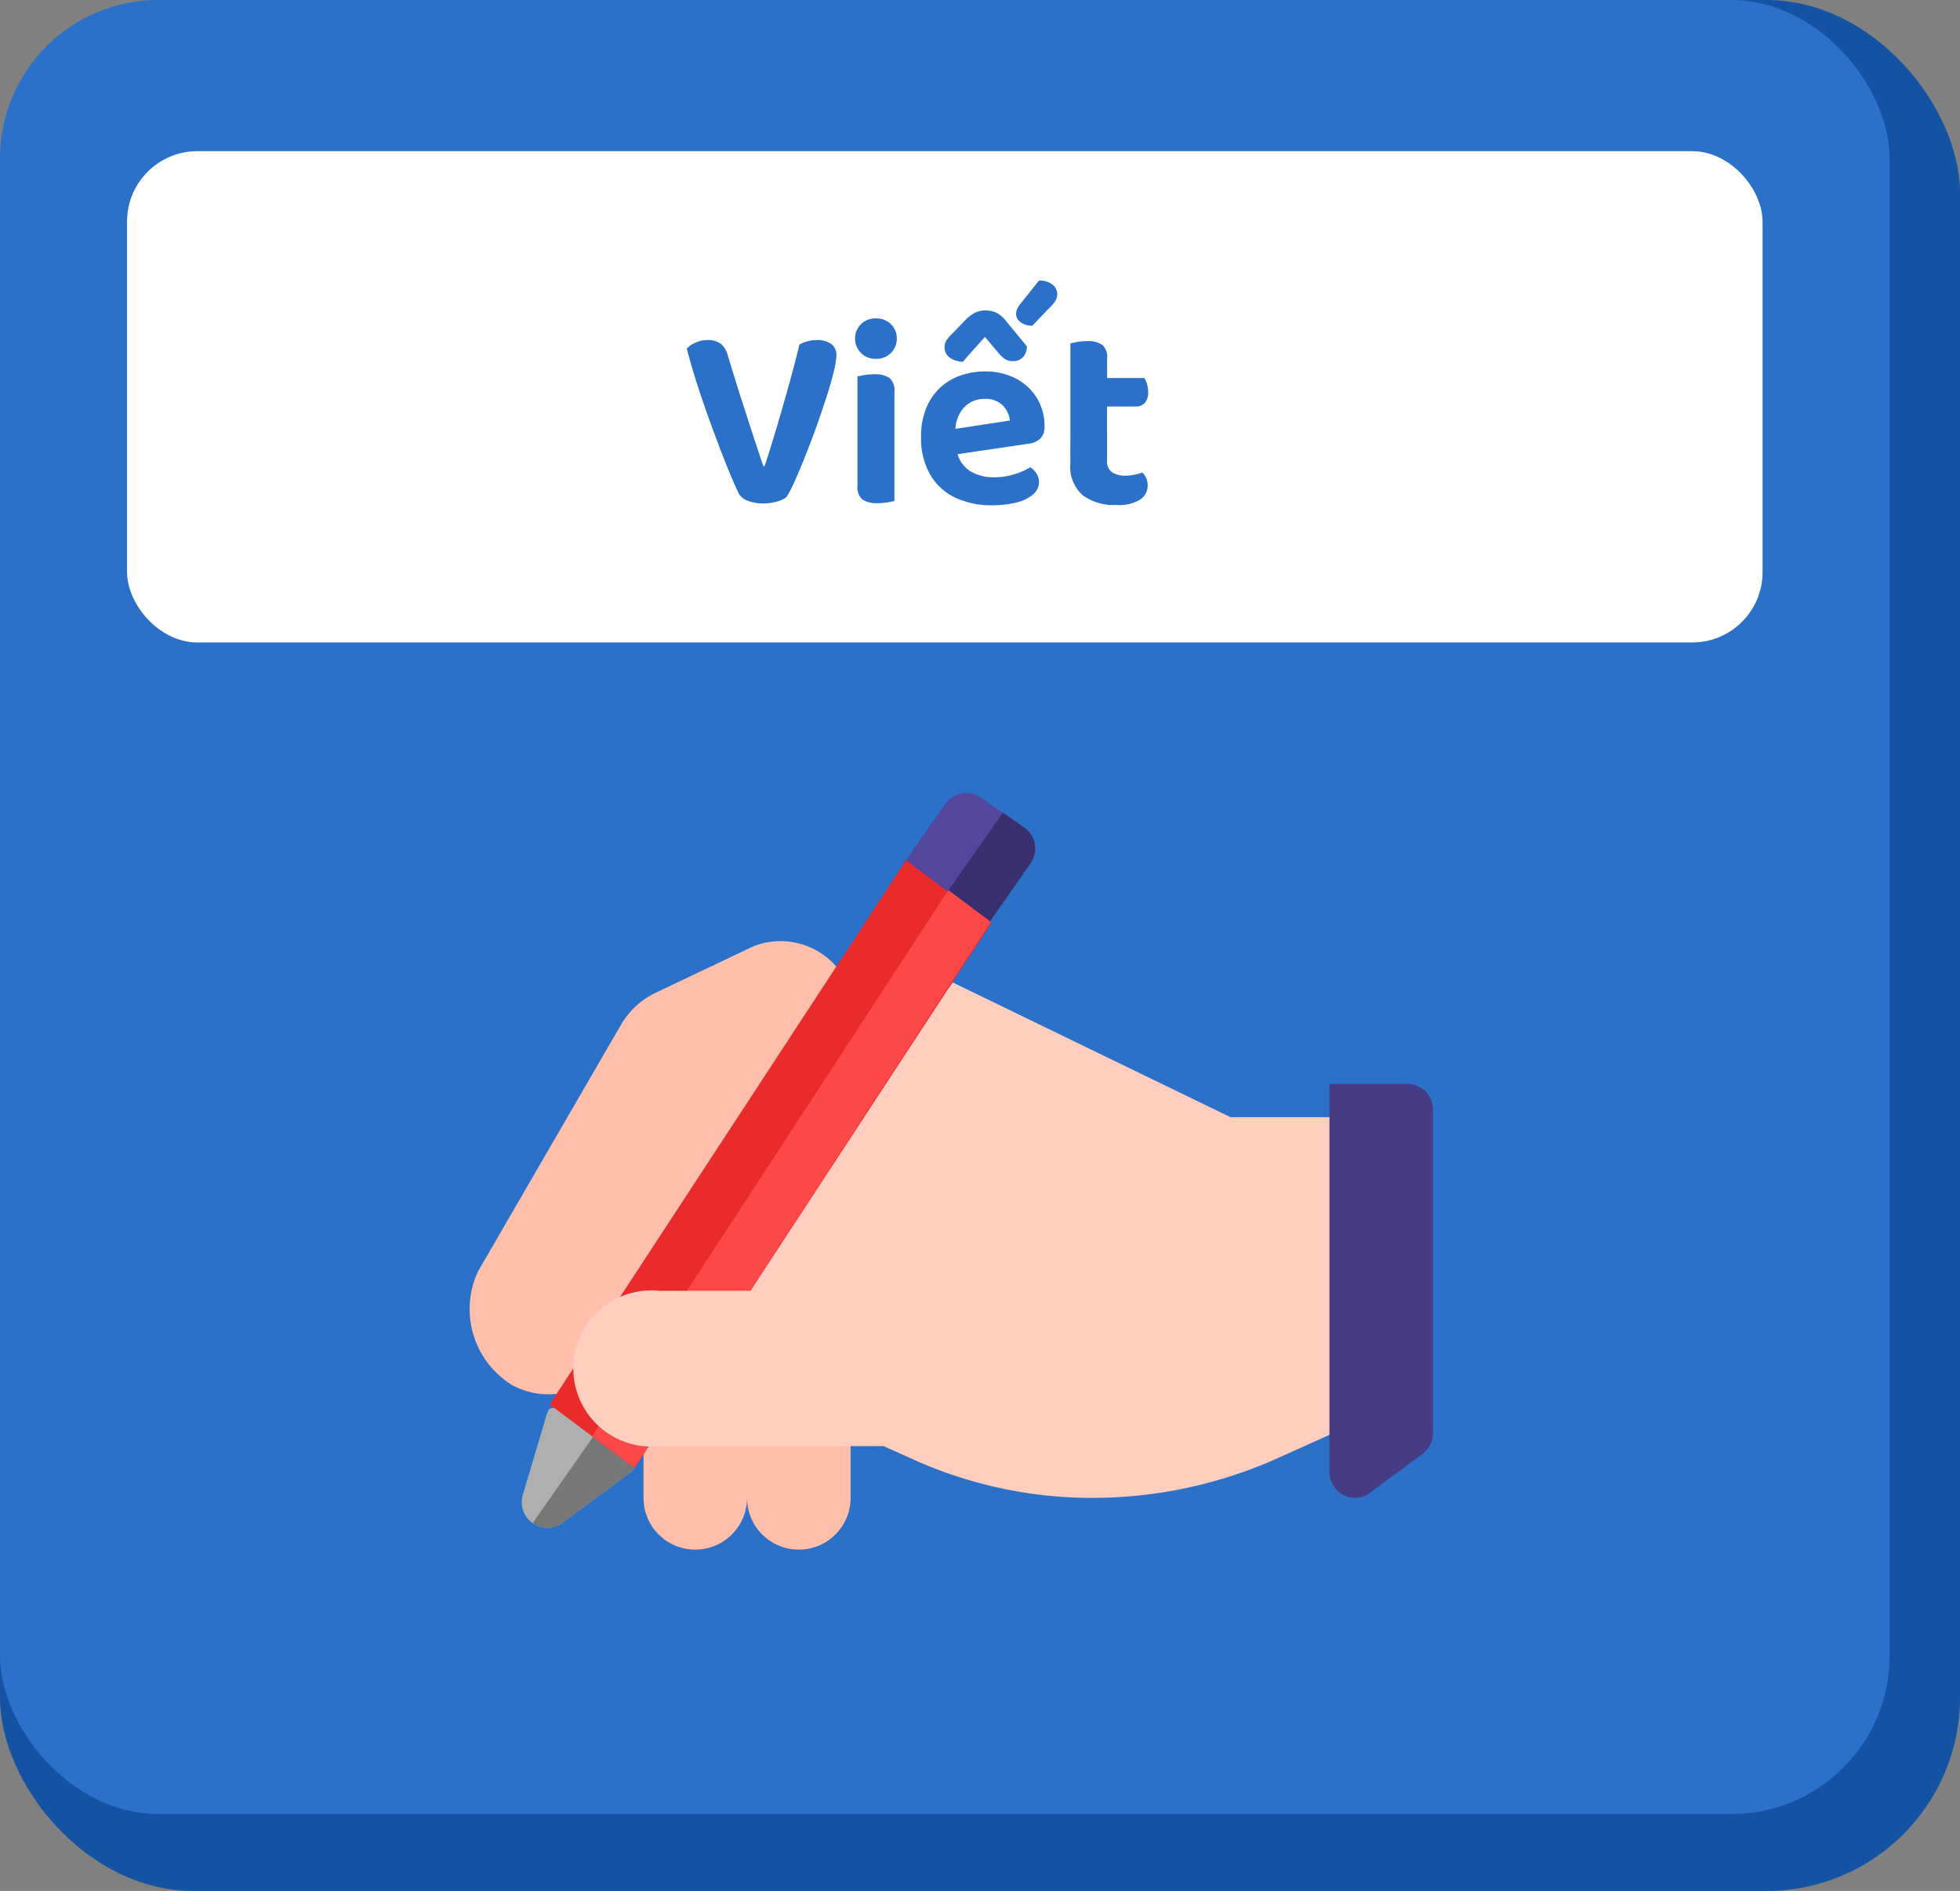
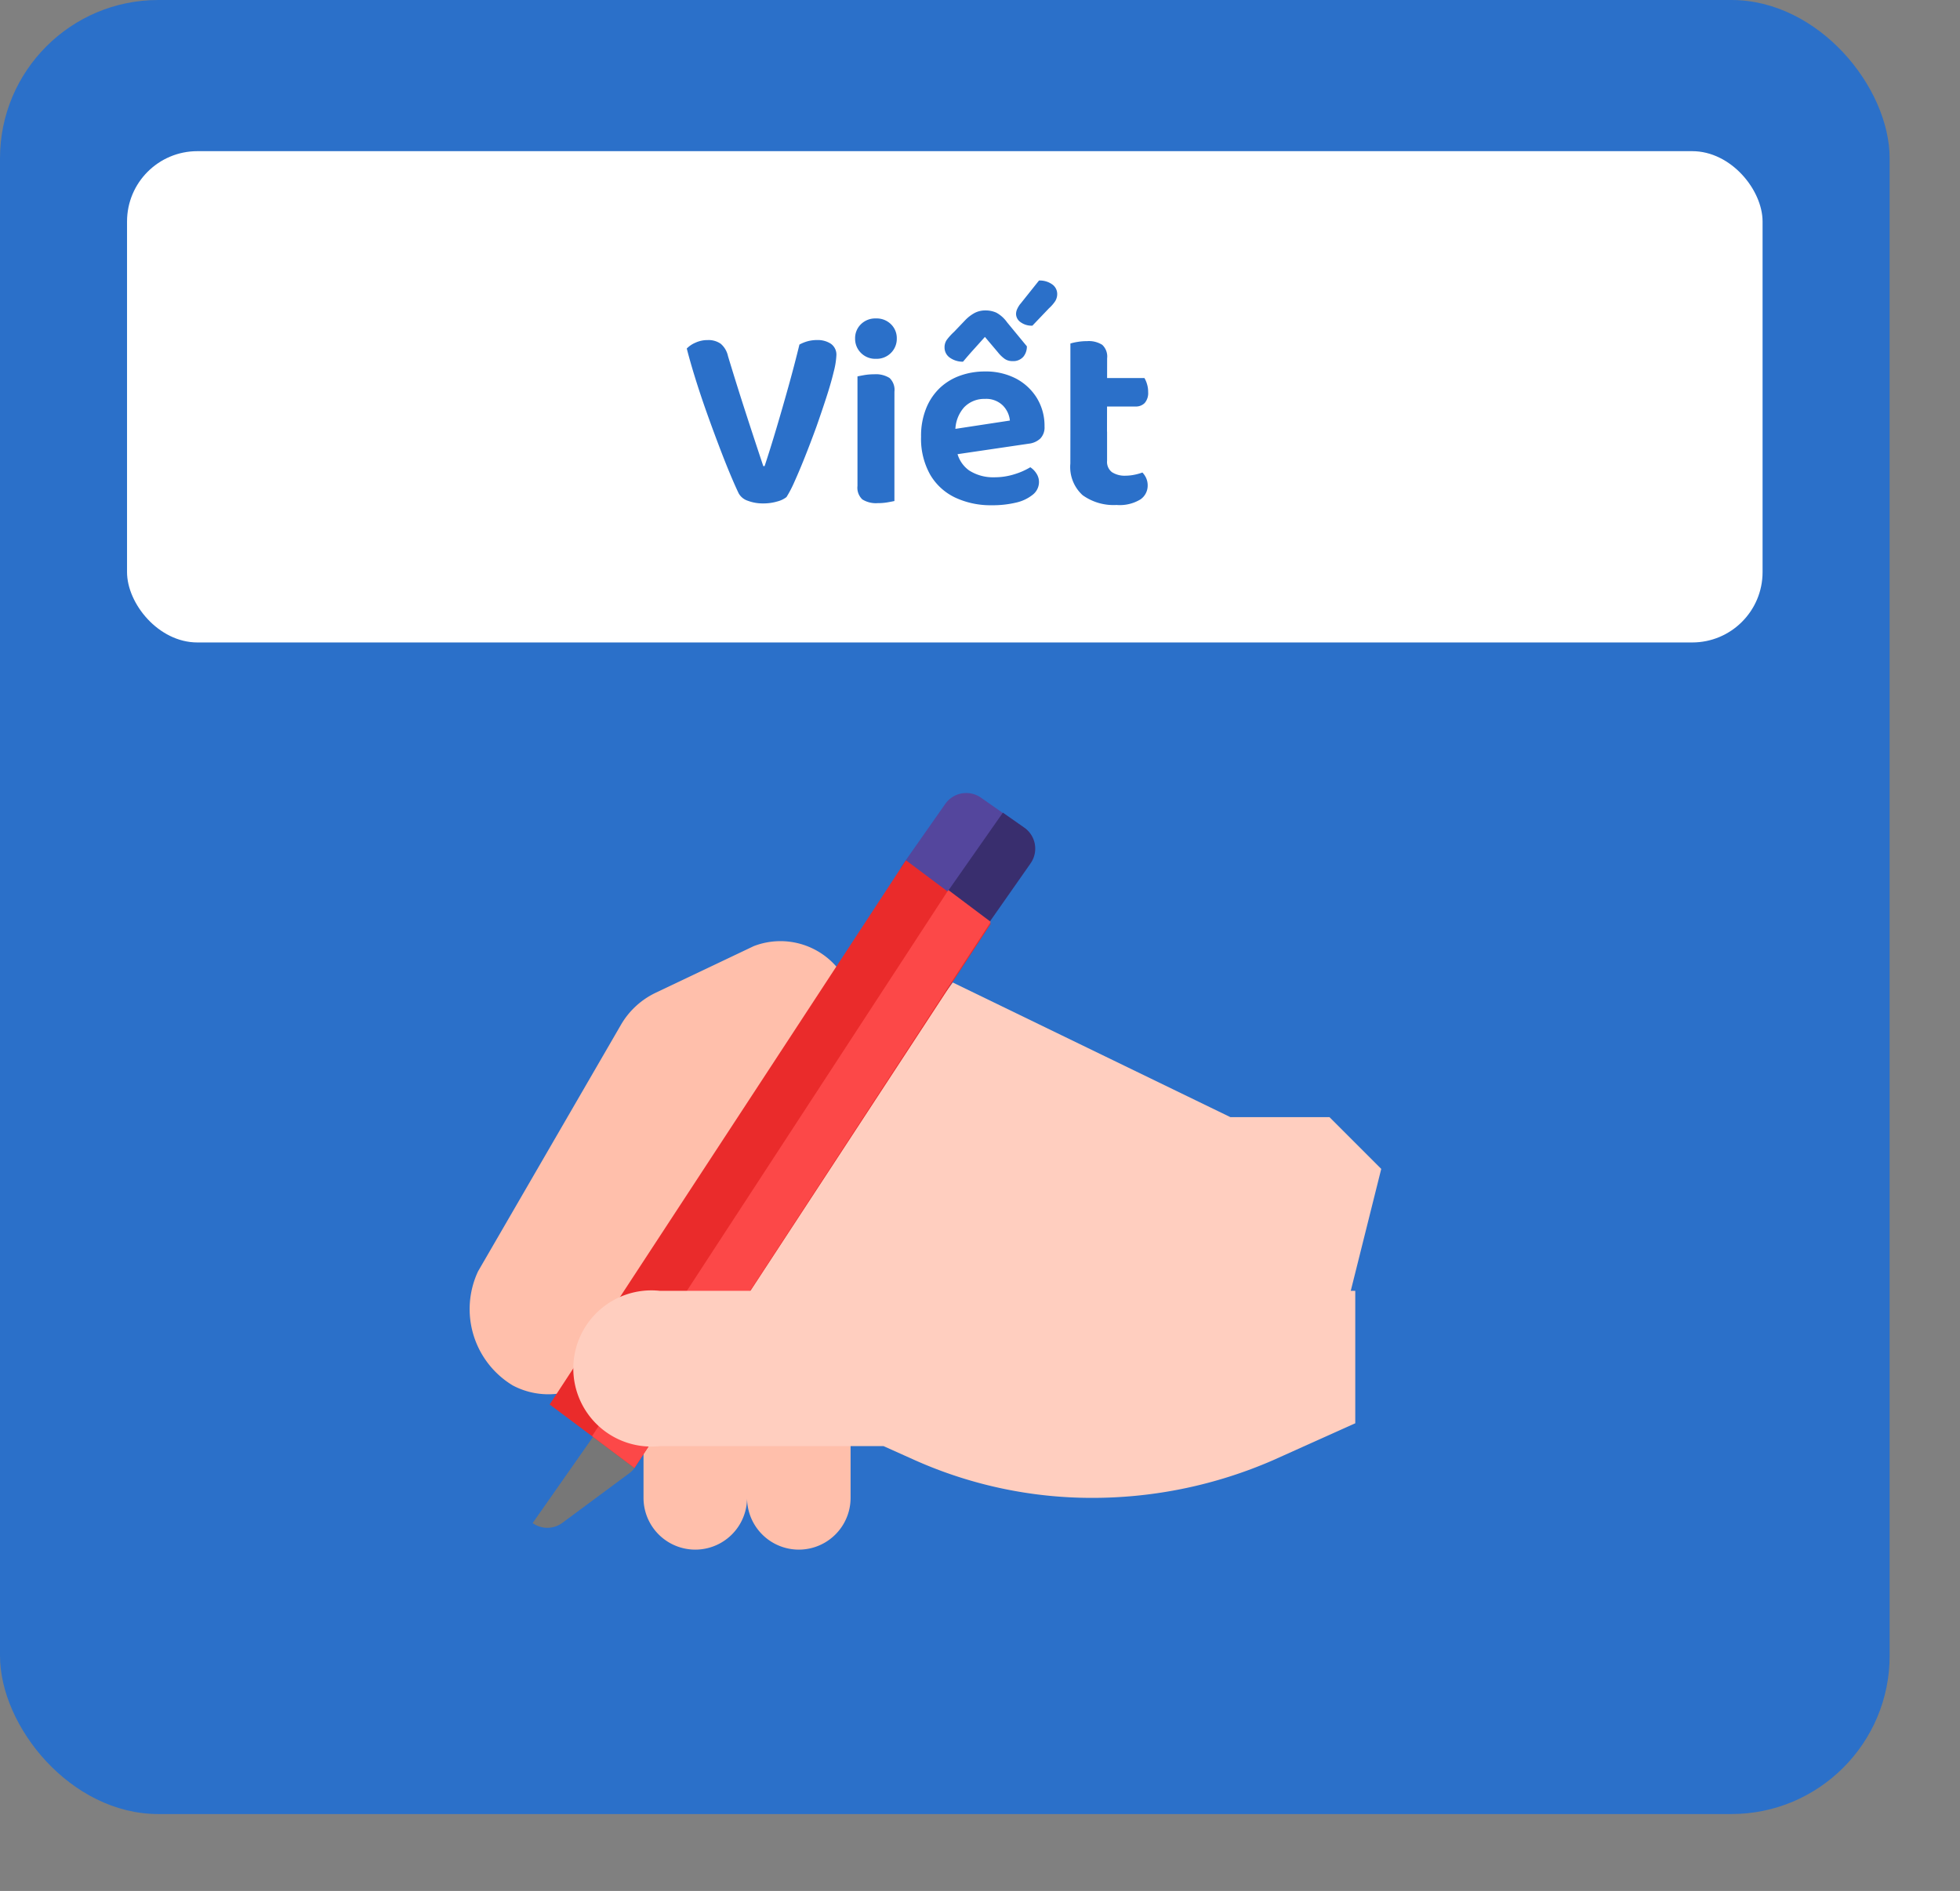
<svg xmlns="http://www.w3.org/2000/svg" width="111.429" height="107.503" viewBox="0 0 111.429 107.503">
  <rect x="0" y="0" width="111.429" height="107.503" fill="#808080" stroke="none" />
  <g transform="translate(-1468.932 -227.276)">
-     <rect width="111.429" height="107.503" rx="11" transform="translate(1468.932 227.276)" fill="#1453a3" />
    <rect width="107.429" height="103.132" rx="9" transform="translate(1468.932 227.276)" fill="#2b70c9" />
    <rect width="92.983" height="27.931" rx="4" transform="translate(1476.154 235.87)" fill="#fff" />
    <path d="M6-.24a1.418,1.418,0,0,1-.517.248,2.731,2.731,0,0,1-.8.113A2.391,2.391,0,0,1,3.8-.03a.916.916,0,0,1-.518-.42q-.21-.435-.51-1.155T2.13-3.233q-.345-.908-.683-1.86t-.63-1.89Q.525-7.92.33-8.685a1.532,1.532,0,0,1,.488-.33,1.633,1.633,0,0,1,.7-.15,1.2,1.2,0,0,1,.743.21,1.27,1.27,0,0,1,.412.7q.495,1.635.983,3.142T4.68-2h.075q.33-1,.675-2.16t.682-2.37Q6.45-7.74,6.735-8.91A2.27,2.27,0,0,1,7.207-9.1a2.079,2.079,0,0,1,.548-.067,1.348,1.348,0,0,1,.765.21.752.752,0,0,1,.315.675,4.494,4.494,0,0,1-.15.915q-.15.63-.413,1.44T7.7-4.238Q7.38-3.36,7.058-2.55t-.6,1.425A6.7,6.7,0,0,1,6-.24ZM9.9-9.255a1.1,1.1,0,0,1,.33-.81,1.157,1.157,0,0,1,.855-.33,1.157,1.157,0,0,1,.855.33,1.1,1.1,0,0,1,.33.81,1.126,1.126,0,0,1-.33.818,1.143,1.143,0,0,1-.855.337,1.143,1.143,0,0,1-.855-.337A1.126,1.126,0,0,1,9.9-9.255Zm.135,5.3h2.1V-.015q-.135.03-.39.075a3.2,3.2,0,0,1-.555.045,1.462,1.462,0,0,1-.877-.21.906.906,0,0,1-.278-.765Zm2.1,1.08h-2.1V-7.1q.135-.03.39-.075a3.2,3.2,0,0,1,.555-.045,1.462,1.462,0,0,1,.878.21.927.927,0,0,1,.278.78Zm7.155-8.34,1.065-1.335a1.208,1.208,0,0,1,.78.24.668.668,0,0,1,.255.51.776.776,0,0,1-.112.42,2.146,2.146,0,0,1-.353.405l-.945.99a1.054,1.054,0,0,1-.675-.2.581.581,0,0,1-.255-.457.683.683,0,0,1,.053-.262A1.488,1.488,0,0,1,19.29-11.22ZM14.955-2.565l-.09-1.44L18.7-4.59a1.416,1.416,0,0,0-.4-.855A1.343,1.343,0,0,0,17.28-5.82a1.579,1.579,0,0,0-1.185.48A2.005,2.005,0,0,0,15.6-3.96l.06.945a1.746,1.746,0,0,0,.72,1.26,2.511,2.511,0,0,0,1.425.39,3.748,3.748,0,0,0,1.177-.18,3.96,3.96,0,0,0,.878-.39,1.155,1.155,0,0,1,.352.36.882.882,0,0,1,.142.48A.915.915,0,0,1,20-.375a2.316,2.316,0,0,1-.952.45,5.717,5.717,0,0,1-1.38.15A4.75,4.75,0,0,1,15.592-.21a3.269,3.269,0,0,1-1.425-1.305,4.162,4.162,0,0,1-.517-2.16,4.148,4.148,0,0,1,.3-1.635,3.282,3.282,0,0,1,.8-1.163,3.289,3.289,0,0,1,1.155-.682,4.135,4.135,0,0,1,1.358-.225,3.716,3.716,0,0,1,1.778.4,3.075,3.075,0,0,1,1.193,1.11,3.022,3.022,0,0,1,.435,1.62.908.908,0,0,1-.24.683,1.154,1.154,0,0,1-.66.293Zm3.06-5.91-.735-.87q-.375.42-.653.727t-.592.682a1.268,1.268,0,0,1-.765-.24.7.7,0,0,1-.285-.57.737.737,0,0,1,.135-.443,3.292,3.292,0,0,1,.405-.443l.645-.675a2.2,2.2,0,0,1,.525-.4,1.3,1.3,0,0,1,.615-.143,1.474,1.474,0,0,1,.622.128,1.822,1.822,0,0,1,.608.547l1.125,1.365a.906.906,0,0,1-.2.592.757.757,0,0,1-.622.248A.747.747,0,0,1,18.4-8.1,1.935,1.935,0,0,1,18.015-8.475ZM22.14-3.96h2.085V-2.3a.733.733,0,0,0,.278.645,1.327,1.327,0,0,0,.772.2,2.563,2.563,0,0,0,.5-.053,2.828,2.828,0,0,0,.458-.128,1.108,1.108,0,0,1,.21.308,1.013,1.013,0,0,1,.09.442.949.949,0,0,1-.412.78A2.27,2.27,0,0,1,24.765.21a3.018,3.018,0,0,1-1.928-.555,2.164,2.164,0,0,1-.7-1.8Zm1.3-1.425v-1.62h2.91a1.5,1.5,0,0,1,.142.33,1.514,1.514,0,0,1,.068.465.868.868,0,0,1-.195.622.7.7,0,0,1-.525.2Zm.78,1.815H22.14v-5.4a2.885,2.885,0,0,1,.4-.09,3.236,3.236,0,0,1,.548-.045,1.431,1.431,0,0,1,.862.21.906.906,0,0,1,.278.765Z" transform="translate(1507.646 255.775)" fill="#2b70c9" />
    <g transform="translate(1495.645 272.36)">
      <path d="M21.186,92.074a4.215,4.215,0,0,0-5.048-1.629l-5.6,2.663a4.534,4.534,0,0,0-1.969,1.843L.464,108.934a5.066,5.066,0,0,0,1.974,6.487,4.323,4.323,0,0,0,3.947.05,4.528,4.528,0,0,0,2.421-2.949L20.893,94.331A1.717,1.717,0,0,0,21.186,92.074Zm0,0" transform="translate(0.001 -81.74)" fill="#ffbfab" />
      <path d="M95.882,330H90v5.885a2.943,2.943,0,1,0,5.886,0,2.943,2.943,0,1,0,5.886,0V330Zm0,0" transform="translate(-80.128 -295.813)" fill="#ffbfab" />
      <path d="M132.034,109.655h-2.688L113.563,102,100.5,119.337l34.48,5.032,2.943-11.771-2.943-2.943Zm0,0" transform="translate(-86.11 -91.228)" fill="#ffcebf" />
-       <path d="M36.412,334.943a1.333,1.333,0,0,1-.343.335l-3.737,2.772a1.456,1.456,0,0,1-2.266-1.587L31.393,332a1.332,1.332,0,0,1,.2-.436l4.1-.723Zm0,0" transform="translate(-27.055 -296.57)" fill="#afafaf" />
      <path d="M41.458,330.848l.723,4.1a1.339,1.339,0,0,1-.343.335L38.1,338.053a1.431,1.431,0,0,1-1.707.026Zm0,0" transform="translate(-32.824 -296.574)" fill="#777" />
      <path d="M260.08,4.009l-2.532,3.616-4.1.723-.723-4.1L255.259.634a1.457,1.457,0,0,1,2.049-.361l2.411,1.688a1.457,1.457,0,0,1,.361,2.049Zm0,0" transform="translate(-228.241 -0.001)" fill="#54469d" />
      <path d="M266.725,14.268l-2.532,3.616-4.1.723,5.064-7.232,1.205.844a1.457,1.457,0,0,1,.362,2.049Zm0,0" transform="translate(-234.854 -10.259)" fill="#392e6e" />
      <path d="M46.246,74.24,66.5,43.3l4.821,3.61L51.068,77.85Zm0,0" transform="translate(-41.71 -39.477)" fill="#ea2b2b" />
-       <path d="M70.824,91.558,91.08,60.512l2.411,1.811L73.235,93.369Zm0,0" transform="translate(-63.877 -54.996)" fill="#fc4848" />
+       <path d="M70.824,91.558,91.08,60.512l2.411,1.811L73.235,93.369m0,0" transform="translate(-63.877 -54.996)" fill="#fc4848" />
      <path d="M64.911,270a4.44,4.44,0,1,0,0,8.828H77.629l1.812.813a24.694,24.694,0,0,0,10.044,2.13,25.723,25.723,0,0,0,10.262-2.13l4.7-2.111V270Zm0,0" transform="translate(-54.111 -241.698)" fill="#ffcebf" />
-       <path d="M454.129,203.385l3.161-2.345a1.471,1.471,0,0,0,.6-1.182V181.471A1.472,1.472,0,0,0,456.414,180H452v22.069a1.472,1.472,0,0,0,2.129,1.316Zm0,0" transform="translate(-403.133 -163.467)" fill="#463b85" />
    </g>
  </g>
</svg>